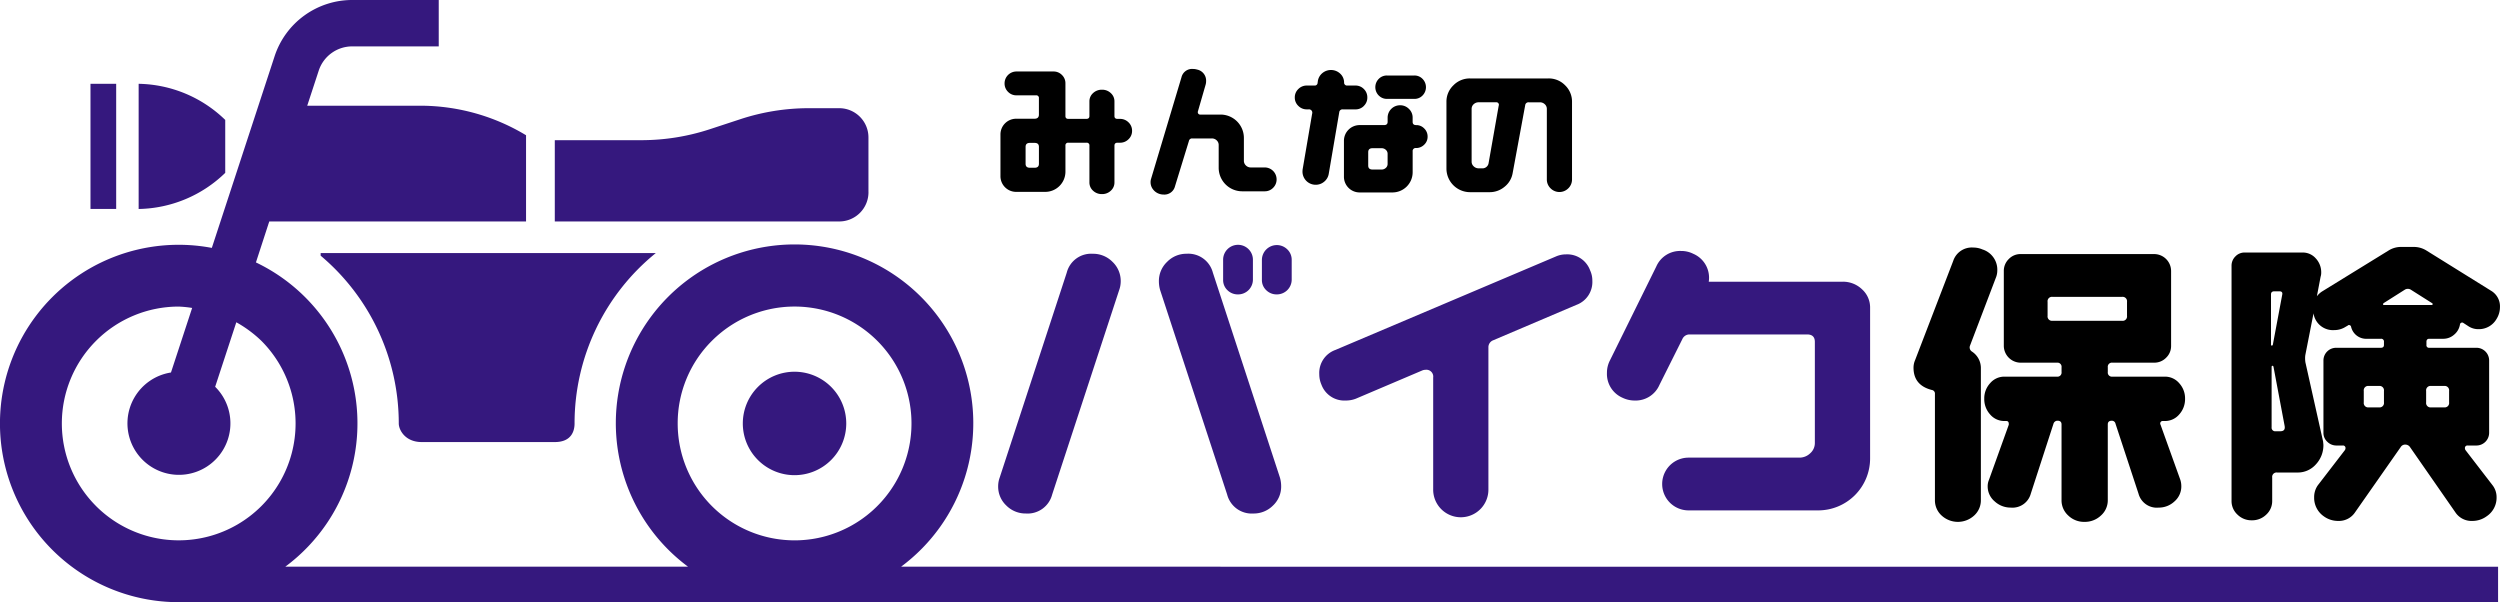
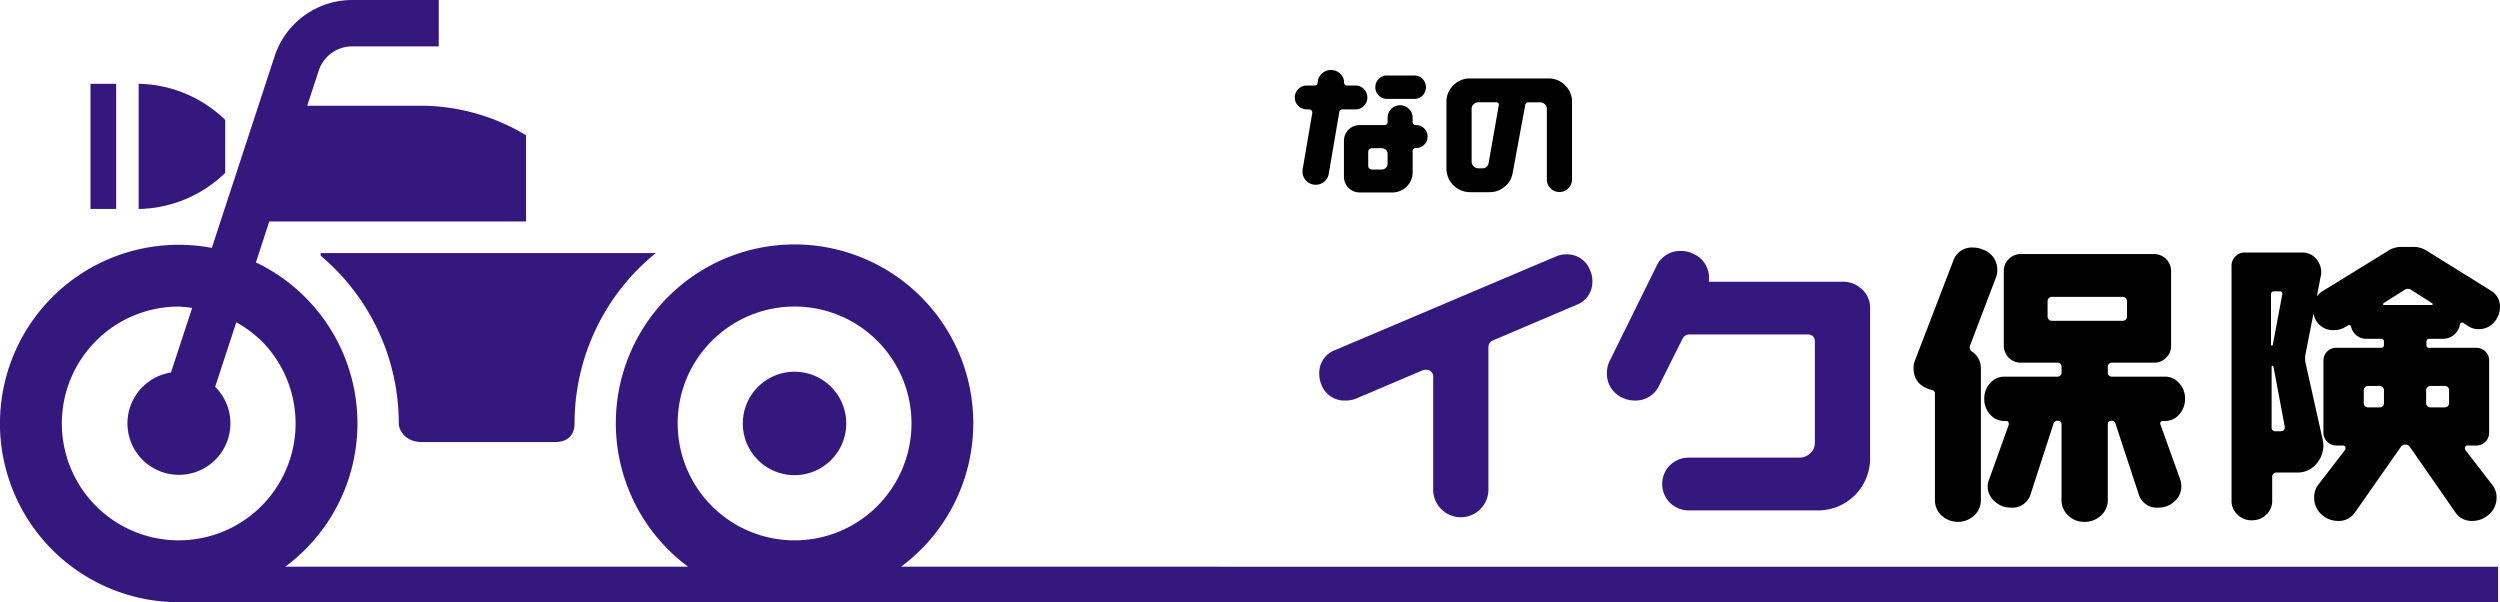
<svg xmlns="http://www.w3.org/2000/svg" width="523.241" height="126.048" viewBox="0 0 523.241 126.048">
  <defs>
    <clipPath id="clip-path">
      <rect id="長方形_1427" data-name="長方形 1427" width="523.241" height="126.048" fill="none" />
    </clipPath>
  </defs>
  <g id="グループ_168060" data-name="グループ 168060" transform="translate(-477 11107)">
    <g id="グループ_2802" data-name="グループ 2802" transform="translate(477 -11107)">
      <g id="グループ_2801" data-name="グループ 2801" transform="translate(0 0)" clip-path="url(#clip-path)">
-         <path id="パス_4643" data-name="パス 4643" d="M118.284,17.183a2.4,2.4,0,0,1,.744,1.783,2.368,2.368,0,0,1-.744,1.751,2.442,2.442,0,0,1-1.767.728h-.526c-.433,0-.652.206-.652.62v7.686a2.287,2.287,0,0,1-.758,1.735,2.592,2.592,0,0,1-1.845.712,2.629,2.629,0,0,1-1.875-.712,2.289,2.289,0,0,1-.76-1.735V22.066a.548.548,0,0,0-.62-.62H105.7a.547.547,0,0,0-.618.62v5.452a4.236,4.236,0,0,1-4.216,4.216h-6.1a3.282,3.282,0,0,1-3.285-3.285V19.708a3.282,3.282,0,0,1,3.285-3.282H98.6q.93,0,.929-.87V12.147a.549.549,0,0,0-.62-.62h-4.09A2.387,2.387,0,0,1,93.07,10.8a2.426,2.426,0,0,1-.728-1.783,2.489,2.489,0,0,1,2.479-2.479h7.748a2.411,2.411,0,0,1,1.781.73,2.384,2.384,0,0,1,.73,1.749v6.851c0,.391.206.588.618.588h3.752c.435,0,.65-.2.65-.588V12.8a2.293,2.293,0,0,1,.76-1.735,2.641,2.641,0,0,1,1.875-.714,2.6,2.6,0,0,1,1.845.714,2.29,2.29,0,0,1,.758,1.735v3.07c0,.391.22.588.652.588h.526a2.442,2.442,0,0,1,1.767.728m-18.751,5.13c0-.559-.3-.835-.9-.835h-.991c-.6,0-.9.277-.9.835v3.534q0,.834.9.835h.991q.9,0,.9-.835Z" transform="translate(117.911 8.425)" />
-         <path id="パス_4644" data-name="パス 4644" d="M110.318,30.853A2.285,2.285,0,0,1,107.9,32.59a2.738,2.738,0,0,1-.806-.126,2.7,2.7,0,0,1-1.38-.961,2.419,2.419,0,0,1-.51-1.486,2.286,2.286,0,0,1,.094-.682l6.384-21.322A2.277,2.277,0,0,1,114.1,6.306a2.933,2.933,0,0,1,.838.124,2.361,2.361,0,0,1,1.888,2.449,2.575,2.575,0,0,1-.092.682l-1.611,5.581a.437.437,0,0,0-.032.153.493.493,0,0,0,.559.556h4.184a4.892,4.892,0,0,1,4.9,4.9v4.773a1.338,1.338,0,0,0,.419.977,1.408,1.408,0,0,0,1.039.417H129.1A2.493,2.493,0,0,1,131.58,29.4a2.428,2.428,0,0,1-.73,1.783,2.387,2.387,0,0,1-1.751.728h-4.74a4.924,4.924,0,0,1-4.9-4.928V22.237a1.313,1.313,0,0,0-.419-.991,1.437,1.437,0,0,0-1.037-.4h-4.09a.654.654,0,0,0-.682.526Z" transform="translate(135.607 8.128)" />
        <path id="パス_4645" data-name="パス 4645" d="M132.852,13.916a2.387,2.387,0,0,1-1.753.728h-2.664a.667.667,0,0,0-.744.62l-2.2,12.894a2.685,2.685,0,0,1-.961,1.627,2.713,2.713,0,0,1-1.767.636A2.755,2.755,0,0,1,120,27.663a4.226,4.226,0,0,1,.03-.465l1.985-11.624a.535.535,0,0,0,.032-.156.687.687,0,0,0-.776-.776H120.9a2.433,2.433,0,0,1-1.767-.728,2.359,2.359,0,0,1-.744-1.751,2.4,2.4,0,0,1,.744-1.781,2.442,2.442,0,0,1,1.767-.728h1.611a.587.587,0,0,0,.65-.529l.062-.465a2.688,2.688,0,0,1,.961-1.627,2.817,2.817,0,0,1,3.688.11,2.526,2.526,0,0,1,.838,1.861.606.606,0,0,0,.682.65h1.7a2.4,2.4,0,0,1,1.753.728,2.423,2.423,0,0,1,.726,1.781,2.385,2.385,0,0,1-.726,1.751m12.642,4.729a2.345,2.345,0,0,1,.7,1.7,2.271,2.271,0,0,1-.712,1.689,2.356,2.356,0,0,1-1.705.7.629.629,0,0,0-.712.712v4.37a4.232,4.232,0,0,1-4.246,4.214h-6.851a3.279,3.279,0,0,1-3.285-3.282V21.218a3.282,3.282,0,0,1,3.285-3.287h5.116c.494,0,.742-.229.742-.682v-.868a2.6,2.6,0,0,1,2.6-2.6,2.55,2.55,0,0,1,1.859.76,2.476,2.476,0,0,1,.776,1.843v.868c0,.453.247.682.744.682a2.256,2.256,0,0,1,1.687.714m-7.67,5.3a1.092,1.092,0,0,0-.371-.838,1.285,1.285,0,0,0-.9-.341h-1.888c-.6,0-.9.279-.9.838v2.788c0,.559.3.838.9.838h1.888a1.274,1.274,0,0,0,.9-.341,1.094,1.094,0,0,0,.371-.835Zm-1.859-12.212a2.473,2.473,0,0,1,0-3.472,2.357,2.357,0,0,1,1.735-.712h5.734a2.324,2.324,0,0,1,1.705.712,2.473,2.473,0,0,1,0,3.472,2.324,2.324,0,0,1-1.705.712H137.7a2.357,2.357,0,0,1-1.735-.712" transform="translate(152.606 8.25)" />
        <path id="パス_4646" data-name="パス 4646" d="M157.1,8.614a4.72,4.72,0,0,1,1.44,3.456V28.281a2.573,2.573,0,0,1-.774,1.888,2.617,2.617,0,0,1-3.72,0,2.567,2.567,0,0,1-.776-1.888V13.558a1.3,1.3,0,0,0-.433-.991,1.462,1.462,0,0,0-1.023-.4h-2.326a.682.682,0,0,0-.744.588L146.11,27.011a4.646,4.646,0,0,1-1.689,2.836,4.821,4.821,0,0,1-3.145,1.131h-4.09a4.947,4.947,0,0,1-4.928-4.928V12.07a4.692,4.692,0,0,1,1.456-3.456,4.768,4.768,0,0,1,3.472-1.442h16.426A4.752,4.752,0,0,1,157.1,8.614m-13.871,4.138a.52.52,0,0,0-.588-.588h-3.626a1.5,1.5,0,0,0-1.055.4,1.3,1.3,0,0,0-.433.991V24.594a1.317,1.317,0,0,0,.433.975,1.463,1.463,0,0,0,1.055.417h.62a1.309,1.309,0,0,0,1.456-1.147L143.2,12.846a.125.125,0,0,0,.03-.094" transform="translate(170.478 9.244)" />
-         <path id="パス_4647" data-name="パス 4647" d="M115.2,25.918a5.524,5.524,0,0,1,1.721,4.09,5.36,5.36,0,0,1-.325,1.82l-14.027,42.8a5.31,5.31,0,0,1-5.521,3.962,5.662,5.662,0,0,1-4.058-1.657,5.419,5.419,0,0,1-1.721-4.061,5.335,5.335,0,0,1,.325-1.815l14.027-42.866a5.266,5.266,0,0,1,5.455-3.962,5.681,5.681,0,0,1,4.125,1.692m35.038,45.137a6.544,6.544,0,0,1,.261,1.815,5.419,5.419,0,0,1-1.721,4.061,5.671,5.671,0,0,1-4.061,1.657,5.306,5.306,0,0,1-5.519-3.962l-14.029-42.8a6.655,6.655,0,0,1-.259-1.82,5.515,5.515,0,0,1,1.721-4.09,5.6,5.6,0,0,1,4.058-1.692,5.306,5.306,0,0,1,5.519,3.962Zm-10.976-39.2a2.9,2.9,0,0,1-.909-2.177V25.529a3.118,3.118,0,1,1,6.235,0v4.09a3.1,3.1,0,0,1-3.118,3.115,3.057,3.057,0,0,1-2.209-.877m12.535-8.538a3,3,0,0,1,.909,2.209v4.09a3.1,3.1,0,0,1-3.118,3.115,3.052,3.052,0,0,1-2.207-.877,2.9,2.9,0,0,1-.911-2.177V25.529a3.122,3.122,0,0,1,5.326-2.209" transform="translate(117.642 28.884)" fill="#35187e" />
        <path id="パス_4648" data-name="パス 4648" d="M157,41.249a1.543,1.543,0,0,0-.975,1.492V72.423a5.78,5.78,0,1,1-11.559,0V49.041a1.435,1.435,0,0,0-1.623-1.623,1.78,1.78,0,0,0-.65.13l-13.9,5.91a5.749,5.749,0,0,1-2.145.389,5.1,5.1,0,0,1-5.066-3.312,5.448,5.448,0,0,1-.456-2.207,5.1,5.1,0,0,1,3.379-5.068l46.112-19.546a5.261,5.261,0,0,1,2.142-.456,5.1,5.1,0,0,1,5.063,3.376,4.991,4.991,0,0,1,.456,2.145,5.1,5.1,0,0,1-3.376,5.066Z" transform="translate(155.494 29.981)" fill="#35187e" />
        <path id="パス_4649" data-name="パス 4649" d="M164.208,40.419a1.625,1.625,0,0,0-1.492.975l-4.807,9.611a5.432,5.432,0,0,1-5.194,3.246,5.859,5.859,0,0,1-2.534-.584,5.428,5.428,0,0,1-3.248-5.2,5.584,5.584,0,0,1,.584-2.532L157.259,26.2a5.434,5.434,0,0,1,5.2-3.25,5.6,5.6,0,0,1,2.534.586,5.443,5.443,0,0,1,3.246,5.846h27.992a5.741,5.741,0,0,1,4.09,1.591,5.114,5.114,0,0,1,1.689,3.866V66.4a10.871,10.871,0,0,1-10.845,10.845H164.013a5.521,5.521,0,0,1,0-11.042H187.2a3.226,3.226,0,0,0,2.273-.909,2.838,2.838,0,0,0,.973-2.145V41.98q0-1.562-1.623-1.561Z" transform="translate(189.396 29.578)" fill="#35187e" />
        <path id="パス_4650" data-name="パス 4650" d="M189.059,47.964V75.5a4.284,4.284,0,0,1-1.4,3.216,5.032,5.032,0,0,1-6.821,0,4.282,4.282,0,0,1-1.394-3.216V53.288a.764.764,0,0,0-.65-.845q-3.832-.972-3.832-4.674a3.989,3.989,0,0,1,.325-1.557l7.986-20.786a4.089,4.089,0,0,1,4.223-2.79,4.677,4.677,0,0,1,1.882.391,4.435,4.435,0,0,1,3.12,4.413A4.043,4.043,0,0,1,192.177,29l-5.391,14.16a1.018,1.018,0,0,0,.389,1.234,4.113,4.113,0,0,1,1.884,3.571m41.758,23.316a4.485,4.485,0,0,1,.195,1.3,4.13,4.13,0,0,1-1.428,3.182,4.769,4.769,0,0,1-3.312,1.3,3.963,3.963,0,0,1-4.221-2.923l-4.807-14.611a.776.776,0,0,0-.778-.65c-.563,0-.845.259-.845.781V75.5a4.235,4.235,0,0,1-1.428,3.216,4.87,4.87,0,0,1-3.443,1.332,4.747,4.747,0,0,1-3.408-1.332,4.268,4.268,0,0,1-1.4-3.216V59.656c0-.522-.284-.781-.845-.781a.88.88,0,0,0-.845.65l-4.741,14.611a3.969,3.969,0,0,1-4.223,2.923,4.877,4.877,0,0,1-3.342-1.3,4.088,4.088,0,0,1-1.463-3.182,3.421,3.421,0,0,1,.261-1.3L194.9,59.718v-.192c0-.391-.174-.586-.52-.586h-.389a3.883,3.883,0,0,1-2.987-1.364,4.762,4.762,0,0,1-1.234-3.312,4.674,4.674,0,0,1,1.234-3.246,3.876,3.876,0,0,1,2.987-1.364H204.97a.861.861,0,0,0,.975-.973v-.975a.862.862,0,0,0-.975-.975h-7.6a3.549,3.549,0,0,1-3.509-3.507V27.571a3.439,3.439,0,0,1,1.039-2.532A3.373,3.373,0,0,1,197.373,24H225.3a3.552,3.552,0,0,1,3.573,3.573V43.223a3.371,3.371,0,0,1-1.039,2.468A3.447,3.447,0,0,1,225.3,46.73h-8.7a.862.862,0,0,0-.975.975v.975a.861.861,0,0,0,.975.973h10.973a3.884,3.884,0,0,1,2.989,1.364,4.685,4.685,0,0,1,1.234,3.246,4.773,4.773,0,0,1-1.234,3.312,3.891,3.891,0,0,1-2.989,1.364h-.389a.517.517,0,0,0-.584.586.473.473,0,0,0,.064.192Zm-12.21-33.316a.918.918,0,0,0,1.039-1.039V34a.921.921,0,0,0-1.039-1.044H204.061A.921.921,0,0,0,203.022,34v2.921a.918.918,0,0,0,1.039,1.039Z" transform="translate(225.53 29.177)" />
        <path id="パス_4651" data-name="パス 4651" d="M244.832,42.454V43.1a.519.519,0,0,0,.586.586h9.872a2.657,2.657,0,0,1,2.662,2.66V61.48a2.665,2.665,0,0,1-2.662,2.662h-1.82a.516.516,0,0,0-.584.584.7.7,0,0,0,.13.391l5.649,7.339a4.068,4.068,0,0,1,.845,2.532,4.659,4.659,0,0,1-2.078,3.965,5.042,5.042,0,0,1-2.987.973,4.054,4.054,0,0,1-3.573-1.817l-9.481-13.64a1.178,1.178,0,0,0-.975-.52,1.072,1.072,0,0,0-.973.52L229.9,78.108a4.051,4.051,0,0,1-3.573,1.817,5.041,5.041,0,0,1-2.987-.973,4.7,4.7,0,0,1-2.012-3.965,4.28,4.28,0,0,1,.778-2.532l5.649-7.339a.688.688,0,0,0,.133-.391.518.518,0,0,0-.586-.584H226a2.671,2.671,0,0,1-1.916-.781,2.509,2.509,0,0,1-.81-1.882V46.348a2.653,2.653,0,0,1,2.662-2.66h9.353c.43,0,.65-.2.65-.586v-.648a.577.577,0,0,0-.65-.652h-2.859a3.248,3.248,0,0,1-3.376-2.532.425.425,0,0,0-.325-.327.3.3,0,0,0-.325.069l-.778.453a4.366,4.366,0,0,1-2.078.52,4.1,4.1,0,0,1-4.351-3.509L219.5,45.114a4.042,4.042,0,0,0-.064.778,5.176,5.176,0,0,0,.064.847l3.7,16.561.064.648a5.845,5.845,0,0,1-1.591,4.159,5.042,5.042,0,0,1-3.8,1.687h-4.287a.919.919,0,0,0-1.039,1.039v4.935a3.82,3.82,0,0,1-1.234,2.827,4.21,4.21,0,0,1-3.051,1.2,4.138,4.138,0,0,1-2.989-1.2,3.828,3.828,0,0,1-1.234-2.827V26.541a2.7,2.7,0,0,1,.815-1.982,2.618,2.618,0,0,1,1.914-.81h12.145a3.609,3.609,0,0,1,2.76,1.234,4.25,4.25,0,0,1,1.135,2.985,2.727,2.727,0,0,1-.128.847l-.781,4.09a4.454,4.454,0,0,1,1.039-.975l14.027-8.639a4.908,4.908,0,0,1,2.6-.712h2.534a5.019,5.019,0,0,1,2.662.712l13.574,8.446a3.8,3.8,0,0,1,1.884,3.443,4.684,4.684,0,0,1-.714,2.468,4.253,4.253,0,0,1-3.768,2.142,3.749,3.749,0,0,1-2.078-.586l-1.1-.714a.43.43,0,0,0-.391-.064.443.443,0,0,0-.323.389,3.457,3.457,0,0,1-1.2,2.11,3.417,3.417,0,0,1-2.305.877h-2.923c-.389,0-.586.217-.586.652m-32.341.776c.13-.041.195-.105.195-.195l1.948-10.392q.2-.776-.584-.776h-1.039c-.478,0-.714.215-.714.648v10.52a.171.171,0,0,0,.195.195m2.662,16.822-2.337-12.4c-.044-.13-.108-.2-.195-.2-.13,0-.195.089-.195.259v12.6a.747.747,0,0,0,.845.845h.973c.735,0,1.039-.369.909-1.1m20.784-7.339a.919.919,0,0,0-1.039-1.039h-2.145a.918.918,0,0,0-1.039,1.039v2.4a.92.92,0,0,0,1.039,1.042H234.9a.92.92,0,0,0,1.039-1.042Zm10-17.989a.173.173,0,0,0,.195-.195.205.205,0,0,0-.131-.195l-4.415-2.795a1.183,1.183,0,0,0-1.3,0l-4.415,2.795a.711.711,0,0,0-.13.195.174.174,0,0,0,.2.195Zm-1.17,17.989v2.4a.92.92,0,0,0,1.039,1.042h2.728a.92.92,0,0,0,1.039-1.042v-2.4a.919.919,0,0,0-1.039-1.039h-2.728a.918.918,0,0,0-1.039,1.039" transform="translate(263.015 29.103)" />
        <path id="パス_4652" data-name="パス 4652" d="M188.592,118.609a37.408,37.408,0,1,0-44.587,0h-84.3a37.328,37.328,0,0,0-6.141-63.684l2.79-8.568H110.1V28.308a42.841,42.841,0,0,0-21.652-6.18H64.3l2.406-7.336A7.369,7.369,0,0,1,73.726,9.71h18.1V0h-18.1a17.1,17.1,0,0,0-16.25,11.765L44.335,51.885a37.4,37.4,0,1,0-6.924,74.15c.121,0,.238-.018.359-.018v.032H522.838v-7.439ZM149,71.332a24.467,24.467,0,1,1-7.162,17.293A24.321,24.321,0,0,1,149,71.332M20.109,105.925a24.461,24.461,0,0,1,17.3-41.758,23.354,23.354,0,0,1,2.806.284L35.784,77.963a10.775,10.775,0,1,0,9.248,2.989l4.427-13.5A25.268,25.268,0,0,1,54.7,71.332a24.461,24.461,0,0,1-34.594,34.594" transform="translate(0 -0.001)" fill="#35187e" />
        <path id="パス_4653" data-name="パス 4653" d="M78.752,55.639A10.825,10.825,0,1,0,67.92,44.812,10.825,10.825,0,0,0,78.752,55.639" transform="translate(87.548 43.812)" fill="#35187e" />
        <path id="パス_4654" data-name="パス 4654" d="M30.8,26.3V15.224A26.627,26.627,0,0,0,12.677,7.663v26.2A26.63,26.63,0,0,0,30.8,26.3" transform="translate(16.341 9.877)" fill="#35187e" />
        <rect id="長方形_1426" data-name="長方形 1426" width="5.377" height="26.191" transform="translate(18.939 17.538)" fill="#35187e" />
-         <path id="パス_4655" data-name="パス 4655" d="M116.38,27.488V16.009a6.121,6.121,0,0,0-6.114-6.116h-6.359a45.889,45.889,0,0,0-14.3,2.289l-6.464,2.124a45.9,45.9,0,0,1-14.311,2.282h-18.1V33.6h59.541a6.122,6.122,0,0,0,6.114-6.116" transform="translate(65.384 12.751)" fill="#35187e" />
        <path id="パス_4656" data-name="パス 4656" d="M29.319,23.684a45.854,45.854,0,0,1,16.35,35.122c0,1.293,1.286,3.887,4.818,3.887H78.319c3.7,0,4.143-2.593,4.143-3.887a45.85,45.85,0,0,1,17-35.665H29.319Z" transform="translate(37.792 29.829)" fill="#35187e" />
      </g>
    </g>
  </g>
</svg>